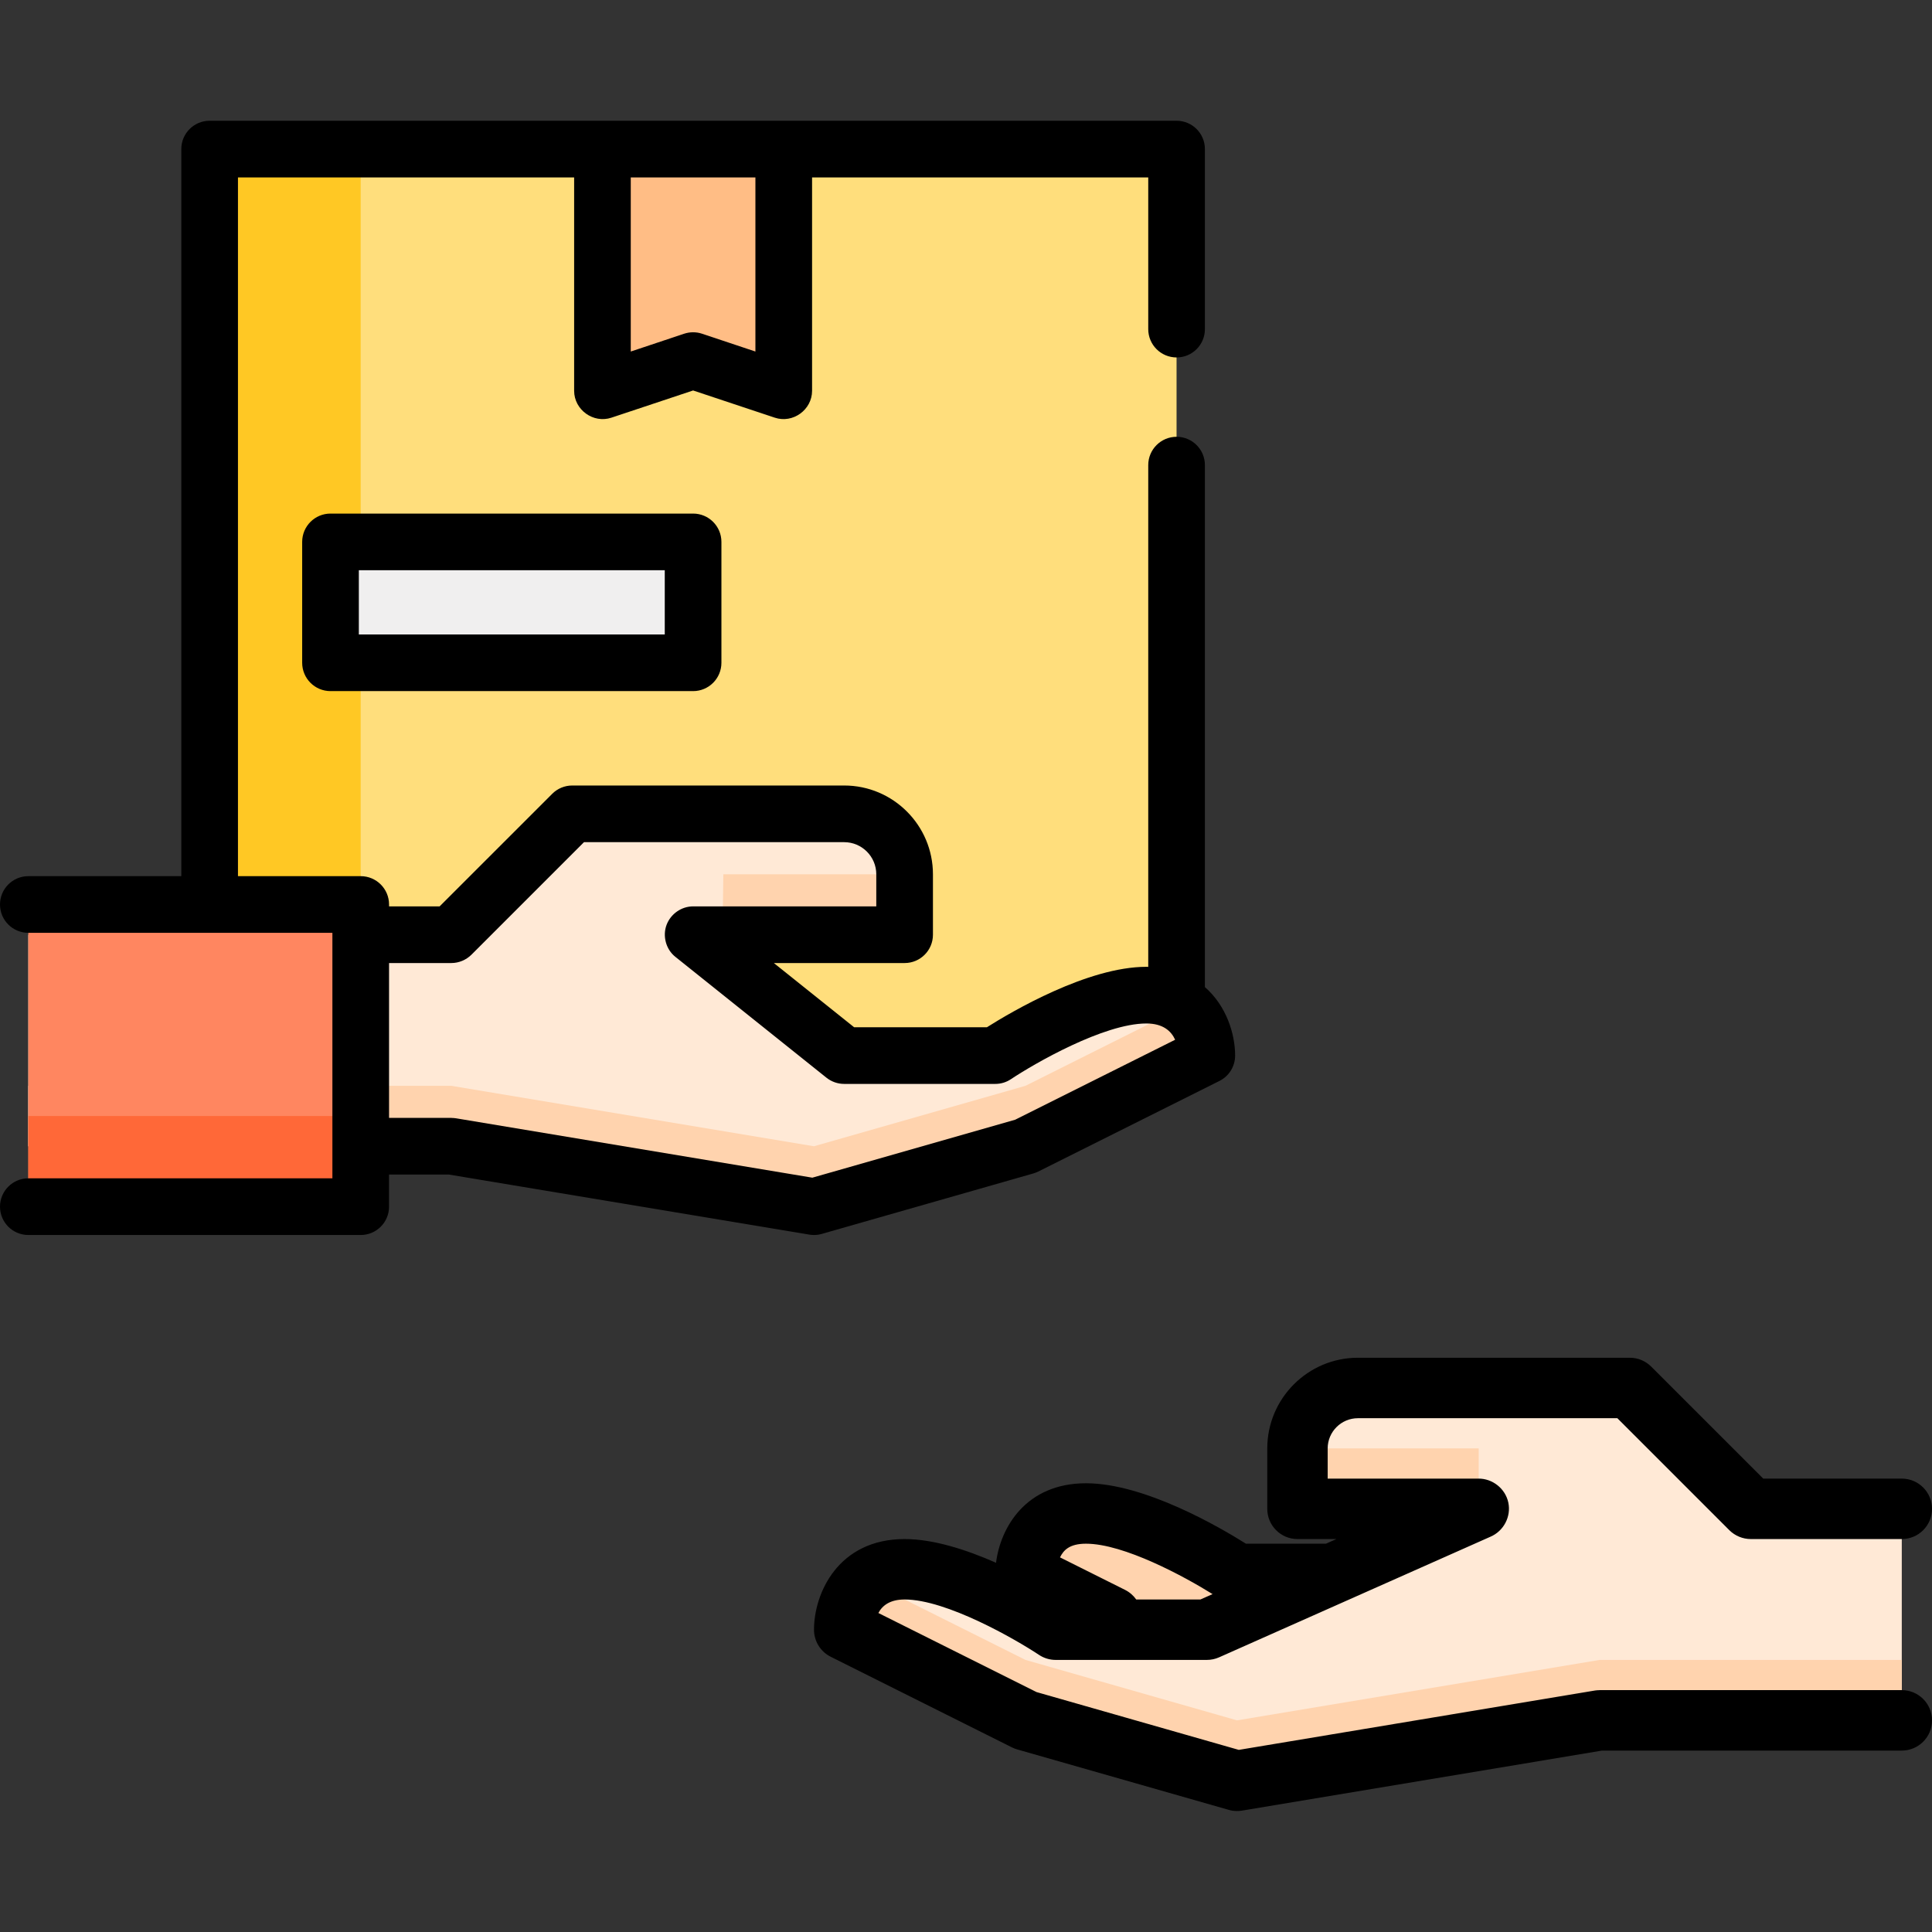
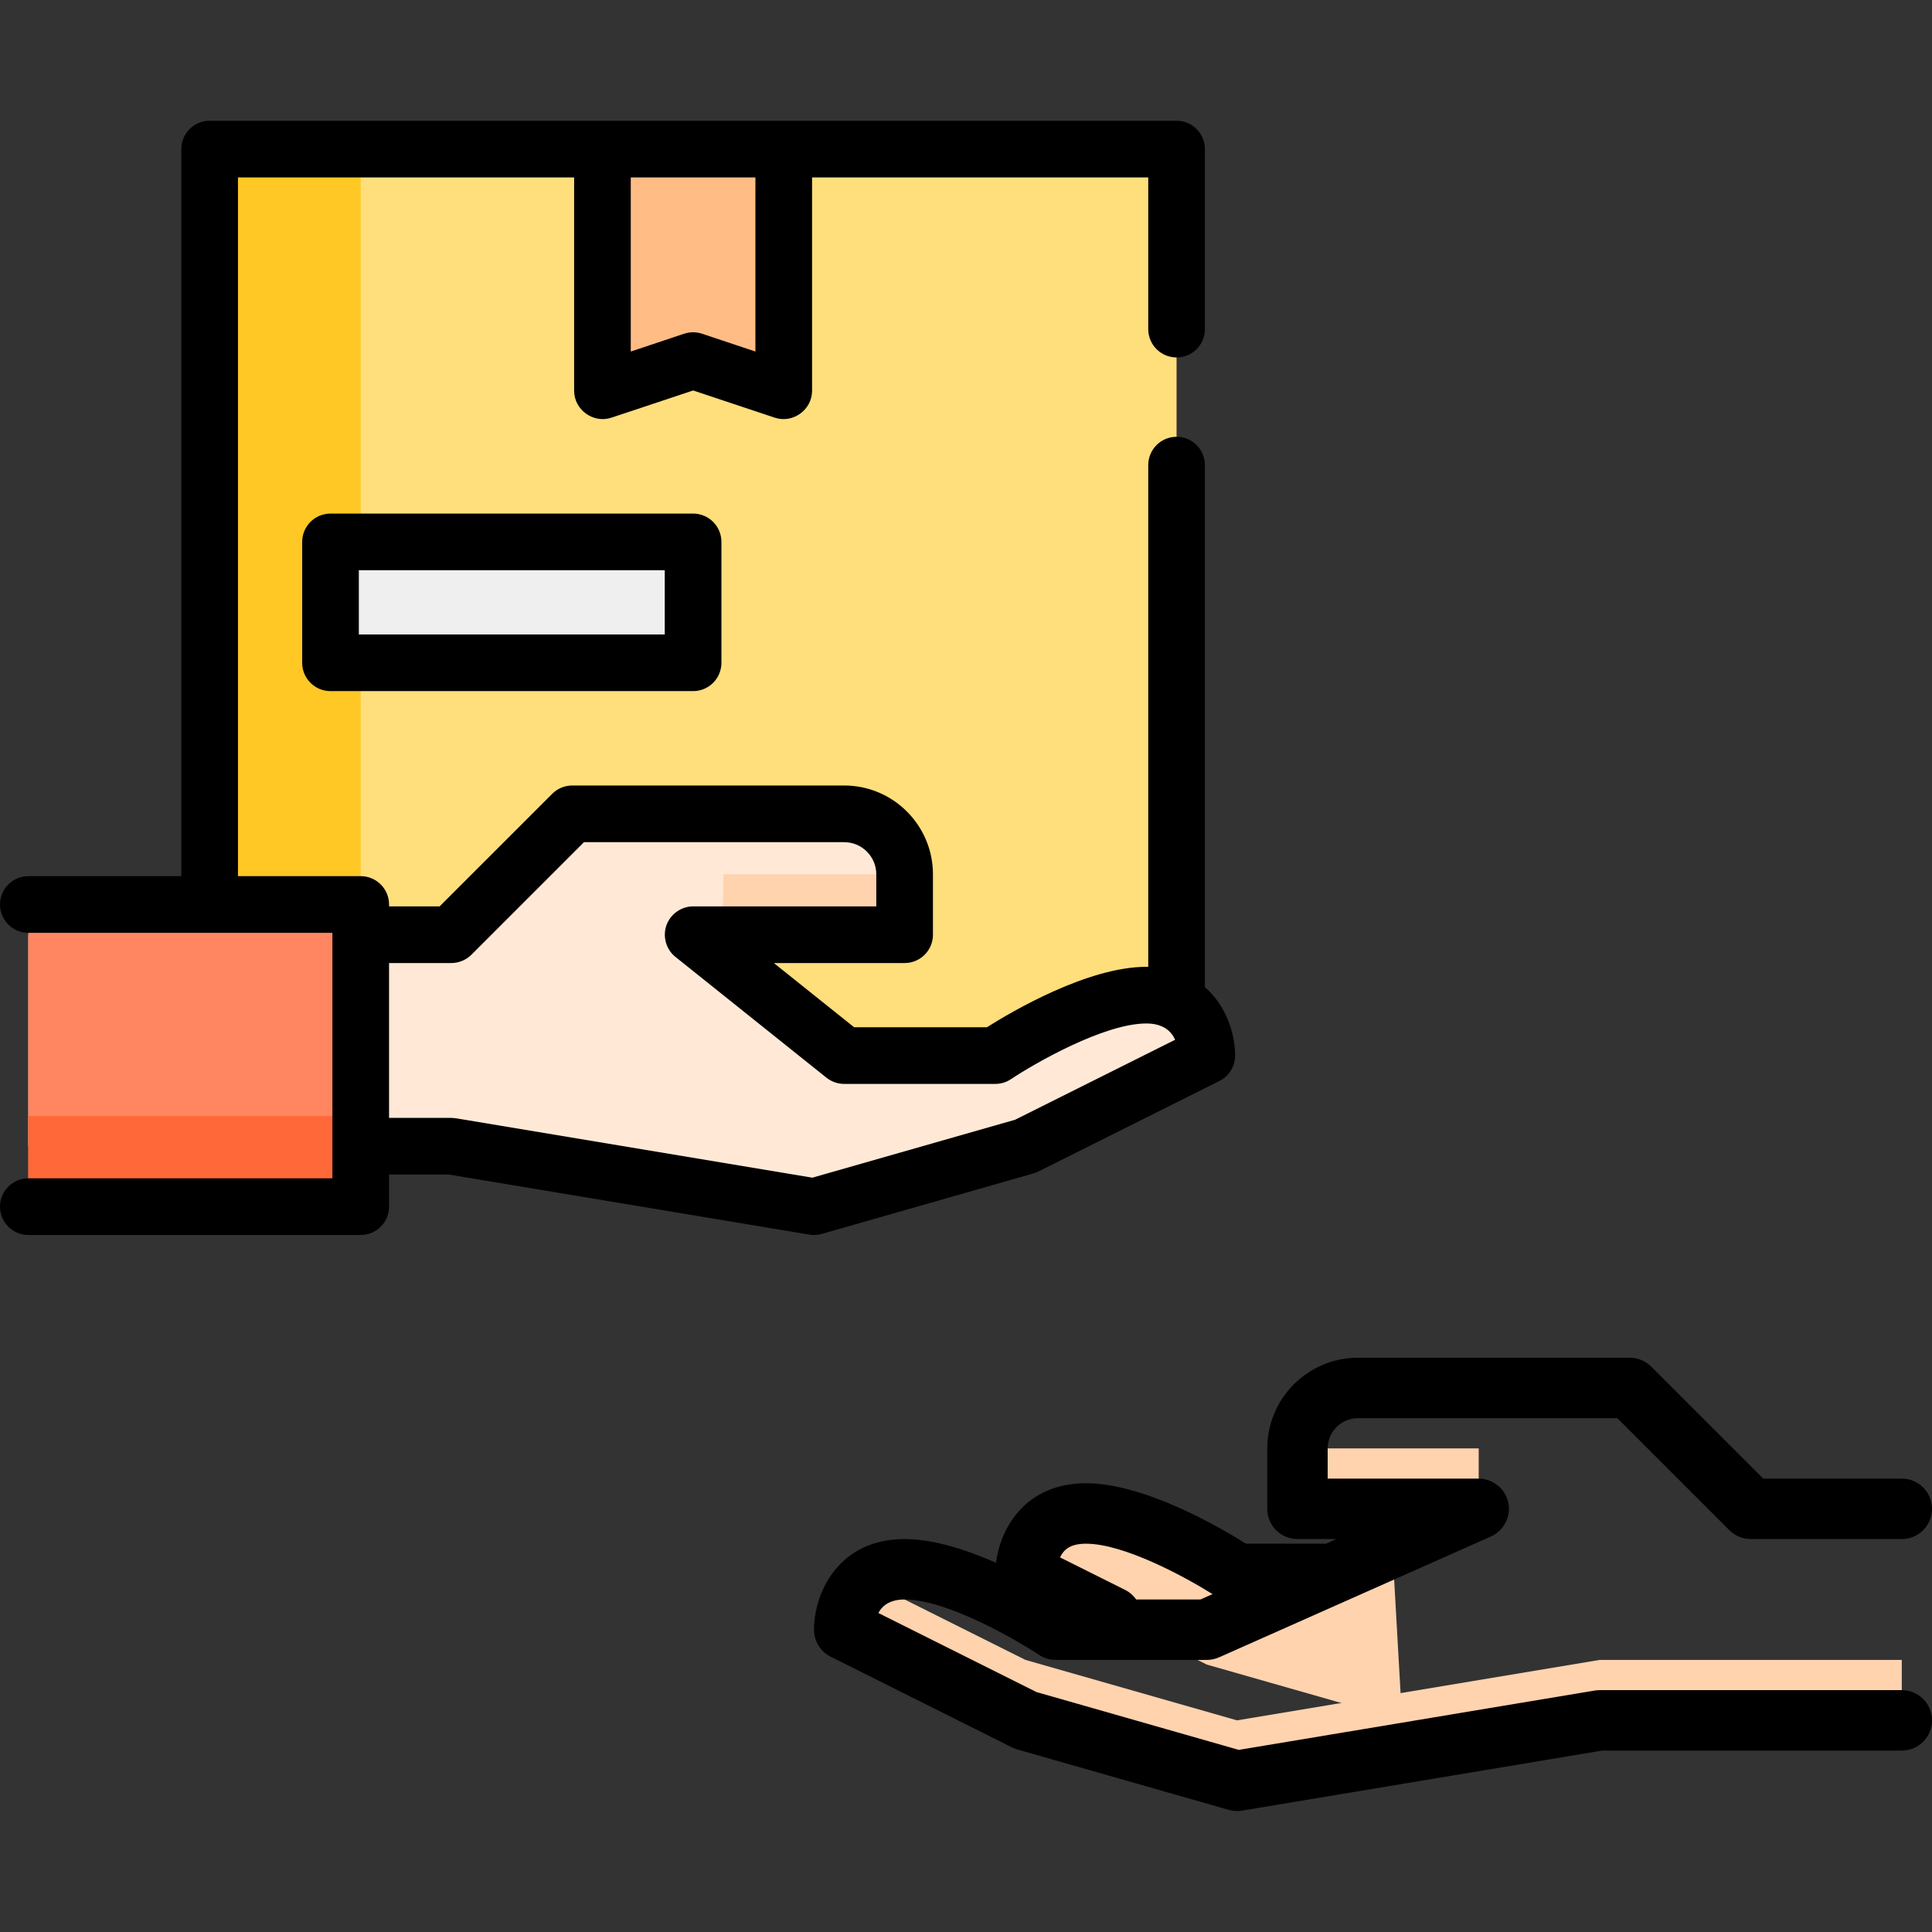
<svg xmlns="http://www.w3.org/2000/svg" width="64" height="64" viewBox="0 0 64 64" fill="none">
  <rect x="0" y="0" width="64" height="64" fill="#333333" stroke="none" />
  <g clip-path="url(#clip0_276_6259)">
    <path d="M6.943 4.938H38.975V34.968H6.943V4.938Z" fill="#FFDE7C" />
    <path d="M6.943 4.938H11.948V34.968H6.943V4.938Z" fill="#FFC824" />
    <path d="M25.963 12.946L22.96 11.945L19.957 12.946V4.938H25.963V12.946Z" fill="#FFBD85" />
    <path d="M10.947 17.951H22.959V21.955H10.947V17.951Z" fill="#F0EFEF" />
    <path d="M37.974 32.966C35.972 32.966 32.969 34.968 32.969 34.968H27.964L22.959 30.964H29.966V28.962C29.966 27.856 29.069 26.96 27.964 26.96H18.955L14.951 30.964H0.938V37.971H14.951L26.963 39.973L33.97 37.971L39.976 34.968C39.976 34.968 39.976 32.966 37.974 32.966Z" fill="#FFE9D6" />
    <path d="M29.967 28.962H23.961L23.936 30.964H29.967V28.962Z" fill="#FFD3AE" />
-     <path d="M39.22 33.343L33.97 35.969L26.963 37.971L14.951 35.969H0.938V37.971H14.951L26.963 39.973L33.97 37.971L39.976 34.968C39.976 34.968 39.975 33.923 39.22 33.343Z" fill="#FFD3AE" />
    <path d="M0.938 39.973V29.963H11.948V39.973H0.938Z" fill="#FF8660" />
    <path d="M0.938 36.97H11.948V39.973H0.938V36.97Z" fill="#FF6838" />
    <path d="M45.982 52.138H40.977C40.977 52.138 37.975 50.136 35.973 50.136C33.971 50.136 33.971 52.138 33.971 52.138L39.977 55.141L46.447 56.989L46.164 51.993L45.982 52.138Z" fill="#FFD3AE" />
-     <path d="M57.994 49.982L53.99 45.978H44.981C43.876 45.978 42.98 46.875 42.98 47.98V49.982H48.985L39.977 53.986H34.972C34.972 53.986 31.969 51.984 29.967 51.984C27.965 51.984 27.965 53.986 27.965 53.986L33.971 56.989L40.977 58.991L52.989 56.989H62.999V49.982H57.994Z" fill="#FFE9D6" />
    <path d="M42.978 47.98H48.984V49.982H42.978V47.98Z" fill="#FFD3AE" />
    <path d="M40.977 56.989L33.971 54.987L28.72 52.362C27.965 52.942 27.965 53.986 27.965 53.986L33.971 56.989L40.977 58.991L52.989 56.989H62.999V54.987H52.989L40.977 56.989Z" fill="#FFD3AE" />
    <path d="M10.948 17.013C10.43 17.013 10.01 17.433 10.01 17.951V21.955C10.01 22.474 10.43 22.894 10.948 22.894H22.96C23.478 22.894 23.898 22.474 23.898 21.955V17.951C23.898 17.433 23.478 17.013 22.96 17.013H10.948ZM22.021 21.017H11.887V18.89H22.021V21.017Z" fill="black" />
    <path d="M26.81 40.898C26.861 40.907 26.912 40.911 26.964 40.911C27.051 40.911 27.138 40.899 27.222 40.875L34.228 38.873C34.284 38.857 34.338 38.836 34.391 38.81L40.397 35.807C40.714 35.648 40.915 35.323 40.915 34.968C40.915 34.249 40.625 33.319 39.914 32.699V15.407C39.914 14.889 39.494 14.469 38.976 14.469C38.458 14.469 38.037 14.889 38.037 15.407V32.029C38.016 32.029 37.996 32.027 37.975 32.027C36.032 32.027 33.516 33.509 32.693 34.029H28.294L25.635 31.902H29.967C30.485 31.902 30.905 31.482 30.905 30.964V28.962C30.905 27.34 29.586 26.021 27.965 26.021H18.956C18.707 26.021 18.468 26.12 18.293 26.296L14.563 30.025H12.888V29.963C12.888 29.444 12.467 29.024 11.949 29.024H7.883V5.877H19.019V12.946C19.019 13.576 19.656 14.036 20.254 13.836L22.96 12.935L25.666 13.836C26.264 14.036 26.901 13.576 26.901 12.946V5.877H38.037V10.903C38.037 11.421 38.457 11.841 38.976 11.841C39.494 11.841 39.914 11.421 39.914 10.903V4.938C39.914 4.42 39.494 4 38.976 4H6.944C6.426 4 6.006 4.42 6.006 4.938V29.024H0.938C0.42 29.024 0 29.444 0 29.963C0 30.481 0.42 30.901 0.938 30.901H11.011V39.034H0.938C0.42 39.034 0 39.454 0 39.973C0 40.491 0.42 40.911 0.938 40.911H11.949C12.467 40.911 12.888 40.491 12.888 39.973V38.909H14.874L26.81 40.898ZM25.024 5.877V11.645L23.257 11.055C23.065 10.991 22.855 10.991 22.663 11.055L20.895 11.645V5.877H25.024ZM12.888 31.902H14.952C15.199 31.902 15.44 31.801 15.616 31.627L19.345 27.898H27.965C28.551 27.898 29.028 28.375 29.028 28.962V30.025H22.96C22.573 30.025 22.221 30.273 22.083 30.632C21.941 31.003 22.059 31.45 22.373 31.697L27.378 35.701C27.545 35.834 27.752 35.906 27.965 35.906H32.97C33.155 35.906 33.336 35.852 33.49 35.748C34.26 35.235 36.565 33.904 37.975 33.904C38.528 33.904 38.799 34.157 38.928 34.443L33.629 37.092L26.91 39.012L15.106 37.045C15.097 37.044 15.088 37.043 15.08 37.042C15.062 37.04 15.046 37.038 15.029 37.036C15.013 37.035 14.996 37.034 14.98 37.034C14.971 37.033 14.961 37.032 14.952 37.032H12.888V31.902Z" fill="black" />
    <path d="M63 55.988H52.99C52.98 55.988 52.969 55.99 52.959 55.99C52.942 55.99 52.925 55.991 52.909 55.992C52.89 55.994 52.872 55.996 52.854 55.998C52.844 56 52.835 56.001 52.826 56.002L41.037 57.967L34.336 56.052L29.097 53.433C29.231 53.179 29.49 52.985 29.968 52.985C31.356 52.985 33.651 54.31 34.417 54.819C34.581 54.929 34.775 54.987 34.973 54.987H39.977C40.118 54.987 40.256 54.958 40.384 54.901L49.375 50.905C49.81 50.719 50.064 50.239 49.965 49.774C49.867 49.311 49.439 48.972 48.965 48.981H43.981V47.98C43.981 47.429 44.431 46.98 44.982 46.98H53.577L57.287 50.69C57.474 50.876 57.732 50.983 57.995 50.983H63C63.553 50.983 64.001 50.535 64.001 49.982C64.001 49.43 63.553 48.981 63 48.981H58.41L54.699 45.271C54.511 45.083 54.257 44.977 53.991 44.977H44.982C43.327 44.977 41.98 46.325 41.98 47.98V49.982C41.98 50.535 42.428 50.983 42.98 50.983H44.27L43.925 51.137H41.273C40.43 50.605 37.92 49.135 35.974 49.135C33.986 49.135 33.141 50.597 32.995 51.769C32.027 51.342 30.929 50.983 29.968 50.983C27.765 50.983 26.965 52.779 26.965 53.986C26.965 54.366 27.179 54.712 27.518 54.882L33.524 57.885C33.579 57.913 33.637 57.935 33.697 57.952L40.704 59.954C40.794 59.98 40.886 59.992 40.978 59.992C41.033 59.992 41.088 59.988 41.143 59.979L53.073 57.99H63C63.553 57.99 64.001 57.542 64.001 56.989C64.001 56.437 63.553 55.988 63 55.988ZM35.117 51.584C35.228 51.363 35.416 51.137 35.974 51.137C37.231 51.137 39.232 52.223 40.168 52.807L39.765 52.985H37.639C37.547 52.855 37.422 52.744 37.269 52.667L35.114 51.59C35.115 51.588 35.116 51.586 35.117 51.584Z" fill="black" />
  </g>
  <defs>
    <clipPath id="clip0_276_6259">
      <rect width="64" height="64" fill="white" />
    </clipPath>
  </defs>
</svg>